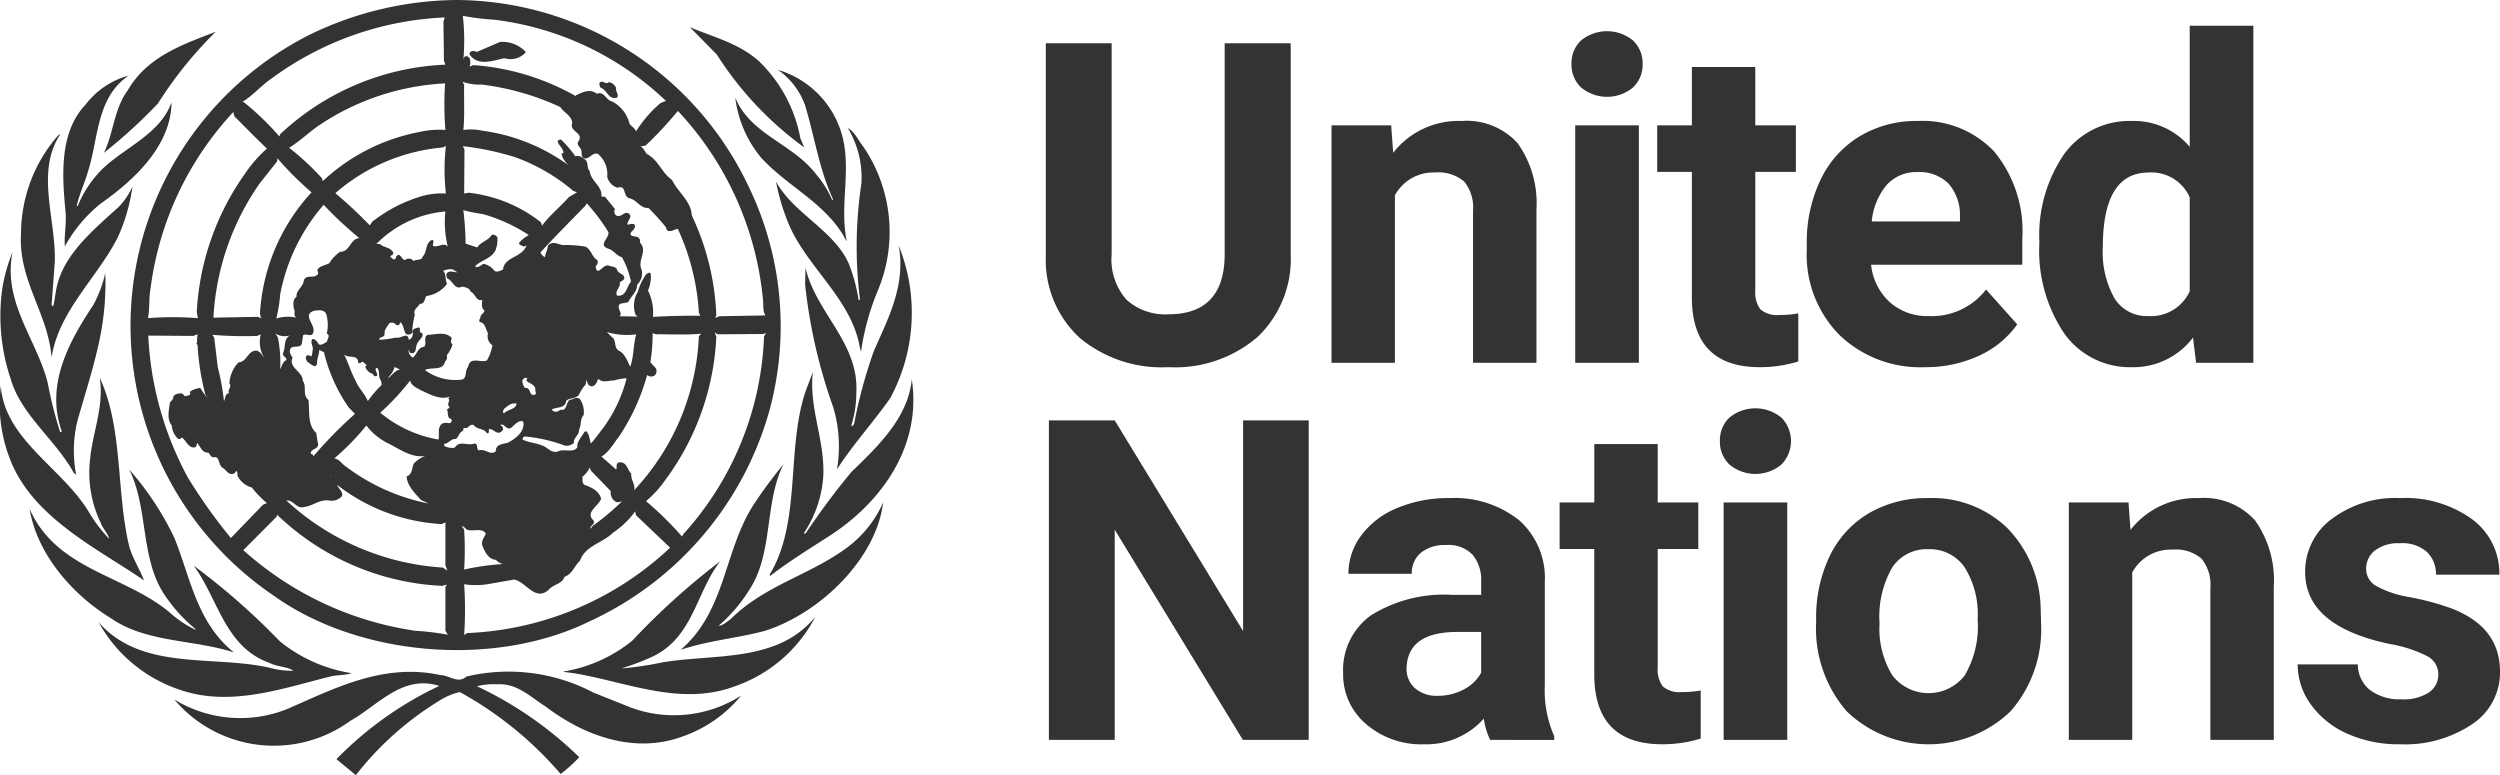
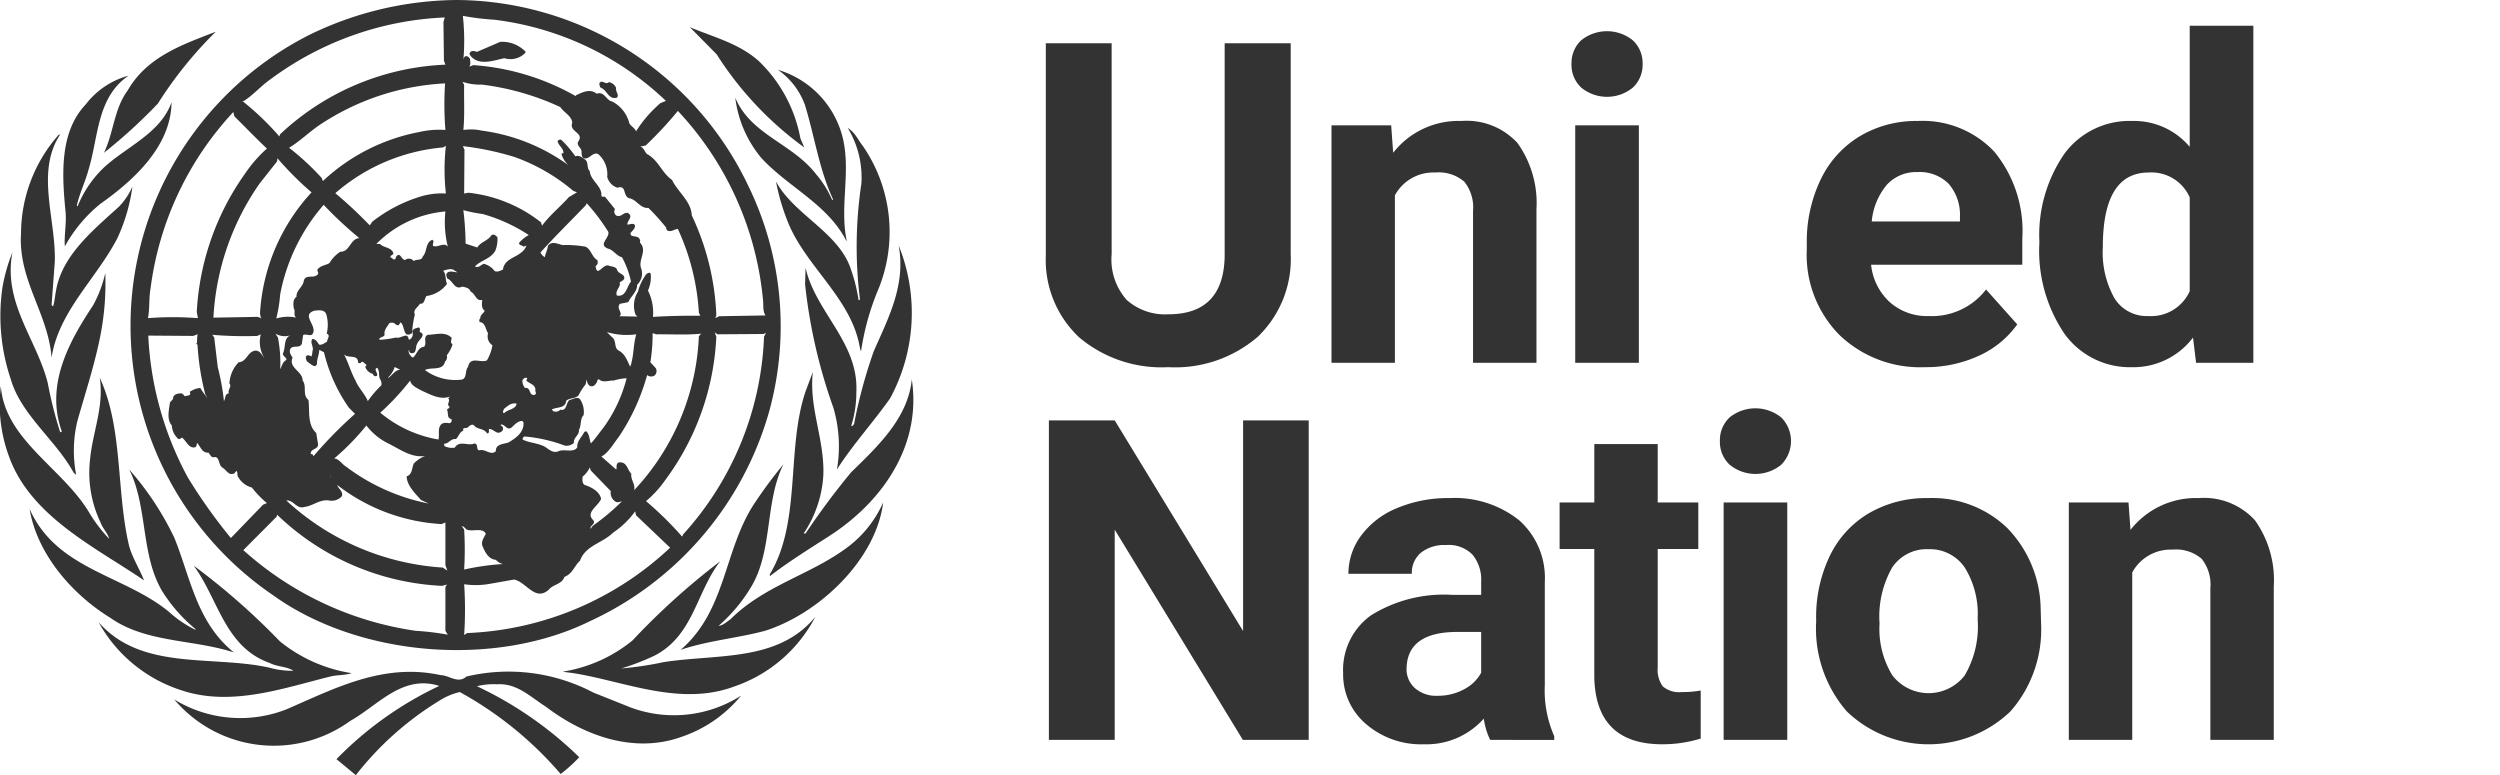
<svg xmlns="http://www.w3.org/2000/svg" viewBox="0 0 176.299 54.664">
  <defs>
    <style>.cls-1{fill:#333;}</style>
  </defs>
  <title>Asset 11</title>
  <g id="Layer_2" data-name="Layer 2">
    <g id="Layer_2-2" data-name="Layer 2">
      <path class="cls-1" d="M52.728,13.019a22.622,22.622,0,0,1,1.505,16.029A23.266,23.266,0,0,1,41.567,43.822c-6.726,3.295-16.28,2.474-22.276-1.824A22.989,22.989,0,0,1,21.81,2.462,24.09,24.09,0,0,1,32.184,0,22.922,22.922,0,0,1,52.728,13.019ZM32.64,1.117a15.979,15.979,0,0,1,.034,3.147.476.476,0,0,1,.103-.274c.16-.091.296.046.365.16.011.16.08.433-.057.524.137.023.205-.08.33-.08a17.014,17.014,0,0,1,7.194,2.189V6.726c.444-.217,1.014-.502,1.471-.114.547-.205.65.467,1.094.547a2.393,2.393,0,0,1,1.209,1.539c.102.205.422.353.467.57a8.755,8.755,0,0,1,1.722-1.995l.387-.16A21.27,21.27,0,0,0,34.863,1.391,17.686,17.686,0,0,1,32.64,1.117Zm-1.277.114A22.184,22.184,0,0,0,19.097,5.575c-.696.478-1.311,1.208-2.018,1.619h.102a19.48,19.48,0,0,1,2.52,2.428l.057-.159A18.092,18.092,0,0,1,31.409,4.56l-.103-.274L31.272,1.55Zm3.91,1.722-1.642.707c-.137-.057-.399-.126-.49.057-.069.057,0,.137.023.194.604.775,1.653.342,2.406.194a1.444,1.444,0,0,0,1.482-.388v-.08A2.278,2.278,0,0,0,35.274,2.953ZM32.618,5.769l.114.217c-.023,1.06.045,2.189-.057,3.181a3.617,3.617,0,0,1,1.311.046,13.356,13.356,0,0,1,6.134,2.462,1.633,1.633,0,0,1-.525-.821.126.126,0,0,1,.137-.045c.022-.354-.354-.536-.411-.855a.232.232,0,0,1,.251-.102,7.374,7.374,0,0,1,1.003,1.174c.251-.103.456.057.638.194.331.194.126.616.377.844.045.672.866,1.049.821,1.721.012.16.205.034.273.114l.684.844a.34.34,0,0,0,.114.467c.308.137.479-.251.787-.194.445.251-.068.547-.022.821.17.011.387-.137.524.034.057.251-.205.41-.308.57,0,.251.205.194.388.251a.313.313,0,0,1,.274.41c.57.593-.172,1.232.102,1.859a1.083,1.083,0,0,1-.296,1.117c.011.501-.445.809-.627,1.231l-.582.114c-.308.308.262.684-.046.878l1.276.023-.136-.137a1.883,1.883,0,0,1,.171-1.619,3.651,3.651,0,0,1,.604-1.254c.08-.022.228-.171.297,0a2.289,2.289,0,0,1-.194,1.174,3.49,3.49,0,0,1,.353,1.859c1.129-.069,2.235-.091,3.34-.08l-.103-.217a16.378,16.378,0,0,0-1.482-5.905c-.239.011-.41.205-.684.137a.215.215,0,0,1-.137-.228,16.048,16.048,0,0,0-1.254-1.391c-.581.057-.843-.616-1.368-.684-.467-.194-.148-.946-.821-.741a1.099,1.099,0,0,1-.718-.763,1.875,1.875,0,0,0-.65-1.619c-.41-.148-.581.399-.991.308-.228-.114-.126-.41-.194-.604-.08-.171-.274-.297-.239-.524.536-.707-.65-.696-.388-1.391-.068-.501-.582-.695-.844-1.094a18.488,18.488,0,0,0-5.529-1.585A3.818,3.818,0,0,1,32.618,5.769Zm10.317.023c-.239.228-.445-.205-.661.057a.465.465,0,0,0,.08.331c.479.171.536.867,1.151.707.183-.205-.114-.422-.057-.684A.678.678,0,0,0,42.935,5.791ZM22.471,8.858c-.707.49-1.357,1.129-2.086,1.562a18.329,18.329,0,0,1,2.303,2.132l.08.216a13.675,13.675,0,0,1,6.84-3.466,6.054,6.054,0,0,1,1.802-.137,22.518,22.518,0,0,1-.023-3.284A17.516,17.516,0,0,0,22.471,8.858ZM47.803,7.821A26.31,26.31,0,0,1,45.534,10.26l-.388.08c.24.057.308.342.468.513.831.445,1.048,1.334,1.778,1.836.41.855,1.357,1.516,1.391,2.497a18.088,18.088,0,0,1,1.733,7.08l-.091.137a.474.474,0,0,0,.273-.102l3.283-.057c-.216-.319-.125-.787-.182-1.174A22.541,22.541,0,0,0,47.803,7.821Zm-31.35.08a22.421,22.421,0,0,0-5.837,12.449c-.125.684-.046,1.391-.182,2.086a22.758,22.758,0,0,1,3.522,0l-.08-.445a18.532,18.532,0,0,1,3.42-9.77,9.387,9.387,0,0,1,1.527-1.744c-.741-.695-1.516-1.505-2.291-2.269Zm14.991,2.382-.194.114a13.316,13.316,0,0,0-7.604,3.226,30.484,30.484,0,0,1,2.428,2.269c.057-.08.114-.16.171-.251A10.446,10.446,0,0,1,29.722,13.84a5.165,5.165,0,0,1,1.722-.194A15.068,15.068,0,0,1,31.444,10.283Zm1.197.023.114.251-.023,3.09.296-.057a10.01,10.01,0,0,1,5.119,2.086l.08.239c.513-.718,1.288-1.334,1.892-2.018l.57-.331-.273-.114a13.284,13.284,0,0,0-4.105-2.371A20.188,20.188,0,0,0,32.64,10.306Zm-13.076.855-.023.217L18.31,12.939a18.18,18.18,0,0,0-3.26,9.462l3.123-.057.297.114c-.126-.08-.091-.217-.137-.331A13.748,13.748,0,0,1,21.97,13.566,22.838,22.838,0,0,1,19.564,11.161ZM41.373,14.33l-.057.137c-1.049,1.094-2.201,2.223-3.204,3.34a.787.787,0,0,0,.308.331c.045-.274.194-.513.217-.798.274-.376.684-.137,1.037-.057a7.771,7.771,0,0,1,1.619.114c.41.205.445.73.82.935A.323.323,0,0,1,42,18.765c.113.855.524-.228.958-.023.182.069.41.046.547.239.069.353.502.285.524.627-.034.171-.216.216-.33.308.103.342-.353.559-.194.924.661.125.684-.638.992-.98a6.132,6.132,0,0,0-.638-1.722c-.377-.08-.604-.524-.98-.604-.73-.285.114-.741.023-1.174A13.711,13.711,0,0,0,41.373,14.33Zm-18.548.114A13.432,13.432,0,0,0,19.758,20.76a10.366,10.366,0,0,1-.274,1.699,2.857,2.857,0,0,1,1.425-.057c-.262-.137-.046-.467-.193-.649-.034-.285-.08-.638.193-.821-.034-.467.468-.707.513-1.129.126-.479.673-.159.934-.41.171-.091.023-.251.023-.376.228-.307.581-.296.855-.467a2.433,2.433,0,0,1,.764-.798c.684.023.695-.934,1.345-.957A27.233,27.233,0,0,1,22.825,14.444Zm9.85.376a21.52,21.52,0,0,1,.16,2.36l.821.273c.239-.399.764-.478.992-.855.148-.126.319,0,.433.137a2.285,2.285,0,0,1-.137.912c-.308.616-1.037.695-1.448,1.14.262.148.41-.126.627-.182a1.373,1.373,0,0,1,.763.513c.205.091.399-.034.581-.103.126-.946,1.311-.809,1.664-1.698l-.216.08c-.091-.126-.319-.068-.308-.274a2.377,2.377,0,0,1,.684-.547,11.615,11.615,0,0,0-3.249-1.482A10.848,10.848,0,0,1,32.675,14.82ZM26.541,17.203h.251c.274.274.718.216.923.582.102.205-.194.182-.182.353.057.046.137.057.182.137.216.08.171-.126.251-.217.285-.284.331.274.604.274a.422.422,0,0,1,.604.08c.182-.16.57-.011.627-.308.354-.376.16-.958.684-1.197.182.102-.011.274.057.433.354.148.753-.297,1.038.057a7.192,7.192,0,0,1-.171-2.485A7.772,7.772,0,0,0,26.541,17.203ZM32.07,19.095c-.182-.205-.581-.08-.82,0,.227.228.137.638.273.924a2.171,2.171,0,0,1-1.448.855c-.148.182-.114.581-.468.547-.114.251-.501.399-.353.764a6.999,6.999,0,0,0-.194,1.311c-.673.422-.479-.559-.821-.764l-.114.194c-.137.034-.228-.045-.319-.137-.103-.035-.274-.069-.365.023-.148.251-.376.456-.319.798-.068.205-.411.136-.365.353a6.528,6.528,0,0,0,1.151-.159c.262.068.479-.126.741-.137a.246.246,0,0,1,.16.274h.091a.461.461,0,0,0,.182-.547c.023-.239.285-.239.445-.308.148.069.057.217.079.331.513.194-.125.57-.194.844-.137.216,0,.707-.433.638a.16.16,0,0,1-.114-.194H28.81a.587.587,0,0,0,.308.513c.319-.262.331-.707.787-.764.239-.251-.103-.638.251-.843.593-.011,1.231-.262,1.699.216-.035.205-.114.296.057.467a2.257,2.257,0,0,1-.41.764.392.392,0,0,1-.114.433c-.16.695-.958.365-1.425.604a3.612,3.612,0,0,0,2.519.684c.49-.023.274-.627.524-.9.16-.798.889-.251,1.334-.468a3.197,3.197,0,0,0,.387-1.06.756.756,0,0,1-.307-.855c-.194-.263-.172-.741-.593-.786a.226.226,0,0,1,.046-.274c-.012-.251.239-.331.308-.524-.262-.171-.194-.547-.171-.764-.445.125-.491-.456-.821-.581-.08-.262-.365-.308-.593-.354-.547.262-.638-.411-1.049-.57-.046-.125-.137-.308,0-.411.205-.171.479-.023.718-.034Zm-9.907,2.816c-.923.296.148.992-.08,1.562-.125.331-.467.023-.707.16l-.091.604c-.137.353-.581.091-.787.331-.148.228.011.468.137.65-.319.729.718.958.707,1.619.319.41-.045,1.003.411,1.368.102.741-.103,1.744.547,2.325l.114.707c.137.49-.581.365-.49.798.137-.068.171.114.182.16v-.023a30.142,30.142,0,0,1,2.93-2.987l-.433-.434a11.395,11.395,0,0,1-1.756-3.91l-.331-.171c-.011.365-.182.65-.16,1.014l-.114.137c-.239-.011-.388-.205-.593-.33-.046-.126-.171-.331.023-.433a.375.375,0,0,1,.274.08c.102-.125.057-.307.114-.467.034-.274-.205-.524-.034-.764.216-.023.376.239.467.387.217.069.388-.114.57-.194,0-.194.274-.456-.023-.57a2.687,2.687,0,0,0-.023-1.345C22.893,21.808,22.471,21.877,22.164,21.911Zm21.341.388c-.091.046-.216.011-.331.023A.806.806,0,0,1,43.505,22.299Zm-.707,1.117.353.353c.353.239.114.752.49.958.445.228.605.741.798,1.129a1.213,1.213,0,0,0,.103-.331c.159-.627.136-1.334.33-1.95A4.835,4.835,0,0,1,42.798,23.416Zm7.798.159-.194-.137.114.308A18.362,18.362,0,0,1,46.902,33.87a7.565,7.565,0,0,1-1.345,1.47,23.967,23.967,0,0,1,2.542,2.497l.092-.171a21.946,21.946,0,0,0,5.688-13.92l.137-.273-.171.08Zm-4.572-.08a12.338,12.338,0,0,1-.159,2.052l.376.41a.418.418,0,0,1-.08.525.447.447,0,0,1-.524-.034,14.918,14.918,0,0,1-1.995,4.355c-.376.479-.741,1.14-1.231,1.391l1.037.912c.057-.057.024-.148.034-.228,0-.137.069-.296.24-.273.502-.012.513.524.798.798-.057.433.319.775.194,1.174a16.91,16.91,0,0,0,4.571-10.864l.16-.182c-1.026.103-2.109.034-3.169.045ZM19.428,23.53l.171.274a9.204,9.204,0,0,1,.16,2.234c.126-.217.159-.513.433-.65.034-.205-.274-.262-.239-.467.217-.422.011-1.106.57-1.288A1.307,1.307,0,0,1,19.428,23.53Zm-5.495.045-.308.114-3.169-.023a23.252,23.252,0,0,0,2.793,10.01A37.318,37.318,0,0,0,16.281,37.94L18.55,35.591l.273-.114a6.915,6.915,0,0,1-1.06-1.095,1.571,1.571,0,0,1-.958-.73c-.114-.125-.012-.353-.137-.444l-.137.171c-.399.194-.547-.217-.821-.388-.353-.194-.182-.867-.661-.741-.183-.011-.239-.217-.354-.331-.444.046-.559-.445-.798-.684-.045.102,0,.239-.137.308-.456.102-.616-.456-.923-.684-.08.035-.137.126-.251.102a1.334,1.334,0,0,1-.467-.957c-.376-.422-.205-1.094-.137-1.607.069-.137.262-.216.228-.387.102-.239.353-.262.593-.274a.599.599,0,0,1,.228.216c.148-.091.479.011.353-.319a1.498,1.498,0,0,1,.741-.274,4.798,4.798,0,0,0,.513.707l-.16-.251a18.025,18.025,0,0,1-.547-3.466c.011-.068-.148-.102-.057-.171l.023.034A3.564,3.564,0,0,1,13.933,23.576Zm4.458,0L18.14,23.69a26.447,26.447,0,0,1-3.17-.08l.137.194.251,2.097a16.108,16.108,0,0,1,.433,2.382c.126-.171.046-.513.354-.547-.125-.251.239-.467.034-.684a2.292,2.292,0,0,1,.65-1.505c.582-.023.627-.787,1.209-.821.296-.011.479.388.604.524A2.168,2.168,0,0,1,18.39,23.576Zm5.86,1.402c.319.593.49,1.265.821,1.859.205.524.661.935.866,1.448a7.907,7.907,0,0,1,.958-1.117.593.593,0,0,0-.102-.445c-.103-.239-.012-.581-.194-.787-.297.102.102.399-.023.57a.181.181,0,0,1-.274-.137.756.756,0,0,1-.547-.513c.217-.137-.057-.194-.114-.308-.114-.057-.126-.046-.217.057a.287.287,0,0,1-.171-.023C25.253,24.932,24.524,25.32,24.25,24.978Zm3.58.901a1.643,1.643,0,0,1-.467.741l.034.023c.274-.194.468-.547.821-.57Zm9.006.935a.835.835,0,0,0,.183.547c.445-.069.25.547.661.49.228-.068.012-.262.08-.41-.068-.342-.399-.376-.627-.582-.023-.068.023-.125.057-.182C37.018,26.585,36.938,26.688,36.836,26.813Zm6.453.023c-.331-.023-.73.171-1.015-.057-.103-.091-.17.046-.16.137-.113.172-.228.388-.49.308-.205-.091-.205-.308-.273-.468a1.227,1.227,0,0,1-.057.353,3.901,3.901,0,0,0-.49.764c-.24.262-.627.171-.878.388-.046.547-.65.433-.992.604-.023.069.057.08.091.137a.44.44,0,0,0,.49-.114c.479.125.377-.479.65-.684.24-.034.468-.24.718-.08a1.618,1.618,0,0,1,.273,1.151c-.273.273-.137.718-.331,1.037.045.376-.41.547-.353.924a.803.803,0,0,1-.627.194,10.694,10.694,0,0,0-2.85-.65.201.201,0,0,0-.137.217c.41.216.912.228,1.345.41.388.102.65.581,1.14.433.41-.228,1.094.137,1.368-.296-.045-.422.32-.73.502-1.095l.137-.034c.228.239.216.593.319.855.32-.342.571-.718.855-1.072a10.188,10.188,0,0,0,1.664-3.523A3.387,3.387,0,0,0,43.288,26.836Zm-14.364,0a17.764,17.764,0,0,1-2.109,2.268,8.694,8.694,0,0,0,4.104,1.893c.08-.308-.046-.696.114-.958.114-.251.422-.239.65-.194a.193.193,0,0,0,.137-.297c-.33-.068-.182-.433-.296-.638.011-.114.205-.091.16-.239-.228-.182.114-.388-.08-.581.08-.057.137-.183.251-.183-.718.376-1.494-.08-2.132-.365C29.426,27.372,28.992,27.201,28.924,26.836Zm6.623,1.995c-.034.091-.159.251,0,.308.274-.285.855-.274.878-.684C36.026,28.398,35.821,28.614,35.547,28.831Zm1.288.855c-.354,0-.536.274-.798.49-.319.182-.478-.342-.741-.216.012.057.069.08.114.102a.258.258,0,0,1,0,.331c-.388.353-.57-.171-.935-.137v.137c.011.08-.023.205-.137.16-.228-.377-.695-.24-.924-.571-.148-.079-.285.023-.388.114-.08.171-.445-.022-.353.274-.285.103-.319.411-.524.593-.353-.057-.513.342-.844.331.035.068,0,.182.103.194a1.16,1.16,0,0,0,.661.08c.342-.547.912-.091,1.391-.296.297.057.091.376.308.49.467-.148.821.399,1.197.057-.023-.536.581-.491.912-.627.513-.307,1.094-.718,1.037-1.402Zm-11.001.319a16.872,16.872,0,0,1-2.269,2.326c.353.023.547.41.843.581a14.236,14.236,0,0,0,5.826,2.599l-.547-.251c-.41-.467-.992-1.015-1.014-1.665.41-.137.365-.593.501-.9a2.287,2.287,0,0,1,1.197-.661c-1.151.479-2.155-.376-3.112-.821A4.439,4.439,0,0,1,25.835,30.005ZM41.669,33.186l-.079-.217a1.875,1.875,0,0,1-.513.65c.011.182-.057.456.16.582.456.149,1.048.445,1.151.98-.182.501-1.14.958-.547,1.505.194.273-.273.376-.193.604l.159-.216a15.845,15.845,0,0,0,2.029-1.699h.08c-.136-.045-.308.091-.468.023a.727.727,0,0,1-.376-.764Zm-18.331.433-.046-.08.046.137Zm.365.49a.504.504,0,0,1-.274-.353Zm.08.091c.069.273.433.445.331.787a.965.965,0,0,1-.912.308c-.65-.103-1.129.387-1.744.456-.559.171-.752-.513-1.266-.456a17.935,17.935,0,0,0,11.036,4.73l.319.217-.137-.388v-3.01l-.274.114A13.203,13.203,0,0,1,23.782,34.201ZM44.85,36.333l-.057-.273a6.143,6.143,0,0,1-1.562,1.504c-.741.741-1.949.901-2.326,1.972-.399.364-.536.935-1.094,1.14-.205.547-.786.513-1.117.912-.957.855-1.573-.547-2.44-.719l-1.744.308a5.49,5.49,0,0,1-1.778.023,26.816,26.816,0,0,1,0,3.579l.216-.136a22.193,22.193,0,0,0,14.308-6.02Zm-25.308-.034-.034.137-2.349,2.36a23.098,23.098,0,0,0,12.153,5.688,18.87,18.87,0,0,1,2.268.274l-.171-.274V41.394l.114-.171-.353.092A17.992,17.992,0,0,1,19.542,36.298Zm13.019.798.171.25a23.262,23.262,0,0,1,0,2.816,17.537,17.537,0,0,1,2.736-.388.955.955,0,0,1-.501-.297c-.535-.034-.787-.593-.958-1.014-.08-.308.125-.559.251-.821-.228-.467-.935-.125-1.345-.296C32.8,37.256,32.72,37.119,32.561,37.097Z" />
      <path class="cls-1" d="M53.526,4.321a10.098,10.098,0,0,1,2.918,5.438l.274.639a23.988,23.988,0,0,1-6.179-6.566L48.647,1.915C50.311,2.622,52.101,3.044,53.526,4.321Z" />
      <path class="cls-1" d="M11.14,7.296a36.47,36.47,0,0,1-3.808,3.477c.684-1.414.707-3.101,1.676-4.4,1.38-2.405,3.933-3.249,6.213-4.138A28.195,28.195,0,0,0,11.14,7.296Z" />
      <path class="cls-1" d="M59.454,9.816c.535,2.394-.239,4.731.251,7.148l-.023.022c-1.3-2.565-4.07-3.774-5.974-5.825A8.181,8.181,0,0,1,51.85,6.886c1.095,2.633,4.035,3.215,5.722,5.426A7.136,7.136,0,0,1,58.69,14.114l.057-.057c-.969-2.075-1.3-4.412-1.972-6.624A5.164,5.164,0,0,0,54.86,4.925,6.658,6.658,0,0,1,59.454,9.816Z" />
      <path class="cls-1" d="M9.065,5.335c-2.257,1.55-2.109,4.332-2.827,6.646-.228.855-.627,1.641-.821,2.519l.057.046a7.836,7.836,0,0,1,1.858-2.736c1.607-1.482,3.979-2.406,4.765-4.595-.034,3.043-2.576,5.438-5.005,7.148A10.14,10.14,0,0,0,4.573,17.374c-.057-.764.114-1.539.057-2.36-.262-2.656-.456-5.689,1.425-7.661A5.66,5.66,0,0,1,9.065,5.335Z" />
      <path class="cls-1" d="M60.879,10.34a10.682,10.682,0,0,1,.992,10.226,17.993,17.993,0,0,0-1.151,4.218c-.103-.251-.126-.593-.217-.878-.798-3.067-3.705-5.256-4.902-8.152a15.206,15.206,0,0,1-.878-2.953c1.277,2.36,4.424,3.58,5.279,6.179a11.823,11.823,0,0,1,.547,2.189.088.088,0,0,0,.092-.08,29.846,29.846,0,0,1,.102-8.128,6.715,6.715,0,0,0-.958-3.933C60.297,9.325,60.526,9.896,60.879,10.34Z" />
      <path class="cls-1" d="M4.242,9.485c-1.733,2.634-.296,5.951-.376,8.949l-.228,3.067c.034.022.034.114.114.08.103-.342.126-.707.194-1.06.41-2.474,2.554-4.23,4.435-5.939a4.829,4.829,0,0,0,.958-1.425A12.642,12.642,0,0,1,8.29,16.77C6.83,19.62,4.129,21.957,3.638,25.218c-.24-3.124-2.371-5.461-2.155-8.778A10.541,10.541,0,0,1,4.106,9.542C4.151,9.519,4.186,9.474,4.242,9.485Z" />
      <path class="cls-1" d="M62.771,28.09c-1.197,1.698-2.645,3.283-3.751,5.016a9.669,9.669,0,0,0-.251-4.355,37.749,37.749,0,0,1-1.995-8.698l.034-1.174c.696,3.135,3.774,5.29,3.58,8.801a7.703,7.703,0,0,1-.354,2.326l.057.057.137-.159A34.924,34.924,0,0,1,61.62,24.761c1.015-2.314,2.269-4.652,1.756-7.444A12.651,12.651,0,0,1,62.771,28.09Z" />
      <path class="cls-1" d="M3.365,26.996a28.783,28.783,0,0,0,.878,3.477c.046.023.08-.023.114-.057-1.174-3.283.513-6.327,2.212-8.892a8.64,8.64,0,0,0,.855-2.269,19.206,19.206,0,0,1-.41,4.731c-.411,1.961-1.026,3.819-1.562,5.723a8.952,8.952,0,0,0-.08,3.774L5.2,33.346c-1.243-2.292-3.705-4.081-4.435-6.589A13.961,13.961,0,0,1,.173,20.27,12.171,12.171,0,0,1,.88,17.785C.184,21.341,2.578,23.906,3.365,26.996Z" />
      <path class="cls-1" d="M58.063,33.483a8.194,8.194,0,0,1-1.391,4.138h.137a52.167,52.167,0,0,1,3.227-4.332c1.984-1.915,4.001-3.876,4.264-6.532.672,4.435-1.813,8.322-5.495,10.83-1.516.992-3.055,1.915-4.515,3.044V40.494c2.235-3.717,1.14-8.813,2.519-12.894l.513-1.368C57.037,28.774,58.143,30.929,58.063,33.483Z" />
      <path class="cls-1" d="M9.11,38.521c.24.843.73,1.596,1.049,2.406-3.397-2.315-8.026-4.515-9.53-8.755a10.546,10.546,0,0,1-.57-4.948c.274,3.774,4.332,5.769,6.213,8.892a10.325,10.325,0,0,0,1.425,1.881c-.091-.399-.467-.741-.604-1.152a8.123,8.123,0,0,1-.741-4.457c.183-1.927.992-3.716.684-5.745C8.689,30.21,8.187,34.657,9.11,38.521Z" />
      <path class="cls-1" d="M53.001,41.337a11.294,11.294,0,0,1-2.326,2.793c.297-.011.559-.273.821-.445,2.451-2.44,5.643-3.124,8.288-5.107a7.991,7.991,0,0,0,2.497-3.147c-.502,4.047-4.526,7.843-8.322,9.051-1.961.525-4.059.696-5.962,1.346,3.227-2.77,3.044-7.057,5.199-10.317a33.257,33.257,0,0,1,2.052-2.77C53.936,35.375,54.506,38.783,53.001,41.337Z" />
      <path class="cls-1" d="M12.291,37.917c1.14,2.805,1.573,5.974,4.207,8.095-2.85-.935-6.19-.673-8.698-2.429-2.748-1.687-5.199-4.548-5.712-7.695,1.893,4.286,6.635,4.64,9.816,7.25a7.909,7.909,0,0,0,1.858,1.266l.035-.035A10.945,10.945,0,0,1,11.71,42.101c-1.858-2.588-1.208-6.213-2.599-8.995A20.924,20.924,0,0,1,12.291,37.917Z" />
      <path class="cls-1" d="M46.104,46.262a17.537,17.537,0,0,1-2.291.878,24.074,24.074,0,0,0,2.975-.445c3.763-.593,8.072.011,10.705-3.192a10.107,10.107,0,0,1-5.665,4.891c-3.842,1.448-7.707-.33-11.389-.924l-.707-.091v-.023a10.327,10.327,0,0,0,4.868-2.188A49.824,49.824,0,0,1,50.79,39.581C49.091,41.759,48.909,44.86,46.104,46.262Z" />
      <path class="cls-1" d="M19.735,45.225A10.613,10.613,0,0,0,24.797,47.47c-.444.16-1.026.114-1.505.239-3.317.821-7.011,2.155-10.534.958a10.221,10.221,0,0,1-5.803-4.788c3.033,3.455,7.992,2.303,12.039,3.204a5.654,5.654,0,0,0,1.699.216c-.479-.308-1.151-.273-1.676-.547C15.848,45.635,15.38,42.203,13.659,39.89A48.804,48.804,0,0,1,19.735,45.225Z" />
      <path class="cls-1" d="M44.497,49.899a8.786,8.786,0,0,0,7.764-.844,9.22,9.22,0,0,1-4.104,2.873c-3.42,1.277-6.988-.057-9.656-2.087-1.083-.684-2.04-1.676-3.443-1.585a4.813,4.813,0,0,0-1.425.137,26.41,26.41,0,0,1,7.216,5.005,10.819,10.819,0,0,1-1.31,1.185,25.628,25.628,0,0,0-7.114-5.78,4.616,4.616,0,0,0-1.471.628,21.996,21.996,0,0,0-5.86,5.232l-1.368-1.128a25.036,25.036,0,0,1,7.251-5.165c-2.599-.821-4.298,1.357-6.27,2.463a9.181,9.181,0,0,1-12.415-1.505,8.919,8.919,0,0,0,7.934.684c3.34-1.448,6.806-3.283,10.83-2.405.627.012,1.243.638,1.836.102A12.858,12.858,0,0,1,41.84,48.838Z" />
      <path class="cls-1" d="M91.019,3.052v14.84a7.598,7.598,0,0,1-2.313,5.85,8.916,8.916,0,0,1-6.321,2.151,9.02,9.02,0,0,1-6.268-2.089A7.471,7.471,0,0,1,73.75,18.063V3.052h4.643V17.923a4.291,4.291,0,0,0,1.06,3.227,4.069,4.069,0,0,0,2.933,1.014q3.914,0,3.977-4.116V3.052Z" />
      <path class="cls-1" d="M98.106,8.839l.14,1.935a5.846,5.846,0,0,1,4.812-2.243,4.857,4.857,0,0,1,3.961,1.562A7.288,7.288,0,0,1,108.35,14.767V25.583h-4.472V14.874a2.903,2.903,0,0,0-.619-2.065,2.775,2.775,0,0,0-2.059-.643,3.077,3.077,0,0,0-2.832,1.609V25.583H93.897V8.839Z" />
      <path class="cls-1" d="M110.821,4.507a2.205,2.205,0,0,1,.673-1.656,2.9,2.9,0,0,1,3.66,0,2.191,2.191,0,0,1,.682,1.656,2.196,2.196,0,0,1-.69,1.671,2.87,2.87,0,0,1-3.637,0A2.196,2.196,0,0,1,110.821,4.507Zm4.751,21.076h-4.488V8.839h4.488Z" />
-       <path class="cls-1" d="M123.782,4.723V8.839h2.862v3.281H123.782V20.477a1.99,1.99,0,0,0,.356,1.331A1.788,1.788,0,0,0,125.5,22.21a7.135,7.135,0,0,0,1.315-.108v3.389a9.197,9.197,0,0,1-2.708.402q-4.705,0-4.797-4.751V12.12H116.865V8.839H119.31V4.723Z" />
      <path class="cls-1" d="M135.724,25.893a8.214,8.214,0,0,1-5.996-2.26,8.028,8.028,0,0,1-2.314-6.019v-.433a10.126,10.126,0,0,1,.975-4.512,7.156,7.156,0,0,1,2.764-3.063,7.75,7.75,0,0,1,4.076-1.075,6.949,6.949,0,0,1,5.409,2.166,8.803,8.803,0,0,1,1.974,6.144v1.826H131.949a4.153,4.153,0,0,0,1.307,2.631,3.955,3.955,0,0,0,2.763.99,4.823,4.823,0,0,0,4.038-1.873l2.198,2.461a6.719,6.719,0,0,1-2.724,2.221A8.934,8.934,0,0,1,135.724,25.893Zm-.511-13.757a2.794,2.794,0,0,0-2.159.901,4.675,4.675,0,0,0-1.06,2.58h6.221V15.26a3.33,3.33,0,0,0-.805-2.309A2.885,2.885,0,0,0,135.214,12.136Z" />
      <path class="cls-1" d="M143.818,17.087a10.099,10.099,0,0,1,1.756-6.236,5.701,5.701,0,0,1,4.805-2.32,5.128,5.128,0,0,1,4.039,1.825V1.814h4.488v23.77H154.867l-.217-1.779a5.264,5.264,0,0,1-4.302,2.089,5.683,5.683,0,0,1-4.743-2.329A10.416,10.416,0,0,1,143.818,17.087Zm4.473.333a6.608,6.608,0,0,0,.819,3.611,2.672,2.672,0,0,0,2.384,1.256,2.991,2.991,0,0,0,2.924-1.752V13.918a2.949,2.949,0,0,0-2.894-1.752Q148.29,12.166,148.291,17.42Z" />
      <path class="cls-1" d="M92.289,52.177H87.646L78.609,37.352V52.177H73.967V29.646h4.643l9.053,14.855V29.646h4.627Z" />
      <path class="cls-1" d="M105.086,52.177a4.969,4.969,0,0,1-.449-1.501,5.411,5.411,0,0,1-4.225,1.81,5.941,5.941,0,0,1-4.077-1.424,4.578,4.578,0,0,1-1.617-3.59,4.731,4.731,0,0,1,1.974-4.086,9.732,9.732,0,0,1,5.701-1.438h2.059v-.96a2.761,2.761,0,0,0-.596-1.856,2.34,2.34,0,0,0-1.88-.696,2.67,2.67,0,0,0-1.772.541,1.841,1.841,0,0,0-.642,1.485H95.09a4.5,4.5,0,0,1,.896-2.692,5.937,5.937,0,0,1,2.538-1.941,9.244,9.244,0,0,1,3.683-.704,7.307,7.307,0,0,1,4.914,1.555,5.443,5.443,0,0,1,1.818,4.372V48.308a8.012,8.012,0,0,0,.665,3.607v.263Zm-3.699-3.11a3.852,3.852,0,0,0,1.826-.441,2.891,2.891,0,0,0,1.238-1.184V44.564H102.78q-3.359,0-3.575,2.321l-.016.263a1.791,1.791,0,0,0,.588,1.377A2.285,2.285,0,0,0,101.386,49.067Z" />
      <path class="cls-1" d="M116.901,31.317V35.433h2.862v3.281h-2.862v8.356a1.991,1.991,0,0,0,.356,1.331,1.789,1.789,0,0,0,1.361.402,7.127,7.127,0,0,0,1.315-.108v3.389a9.198,9.198,0,0,1-2.708.402q-4.705,0-4.797-4.751V38.714h-2.445V35.433H112.43V31.317Z" />
      <path class="cls-1" d="M121.287,31.101a2.204,2.204,0,0,1,.673-1.656,2.899,2.899,0,0,1,3.659,0,2.361,2.361,0,0,1-.008,3.327,2.869,2.869,0,0,1-3.636,0A2.192,2.192,0,0,1,121.287,31.101Zm4.75,21.076H121.55V35.433h4.487Z" />
      <path class="cls-1" d="M128.074,43.651a9.917,9.917,0,0,1,.959-4.441,7.022,7.022,0,0,1,2.762-3.018,8.06,8.06,0,0,1,4.186-1.067,7.626,7.626,0,0,1,5.533,2.073,8.322,8.322,0,0,1,2.391,5.633l.031,1.145a8.748,8.748,0,0,1-2.151,6.182,8.336,8.336,0,0,1-11.552.008,8.905,8.905,0,0,1-2.158-6.314Zm4.472.317a6.255,6.255,0,0,0,.897,3.649,3.223,3.223,0,0,0,5.106.016,6.85,6.85,0,0,0,.913-3.99,6.198,6.198,0,0,0-.913-3.627A2.968,2.968,0,0,0,135.98,38.73a2.918,2.918,0,0,0-2.537,1.278A6.963,6.963,0,0,0,132.546,43.968Z" />
      <path class="cls-1" d="M150.101,35.433l.14,1.935a5.849,5.849,0,0,1,4.814-2.243,4.859,4.859,0,0,1,3.961,1.562,7.282,7.282,0,0,1,1.33,4.674V52.177h-4.472V41.468a2.903,2.903,0,0,0-.618-2.065,2.776,2.776,0,0,0-2.059-.643A3.077,3.077,0,0,0,150.365,40.37V52.177h-4.473V35.433Z" />
-       <path class="cls-1" d="M171.951,47.55a1.442,1.442,0,0,0-.812-1.292,9.256,9.256,0,0,0-2.607-.844q-5.974-1.252-5.974-5.075a4.598,4.598,0,0,1,1.85-3.722,7.455,7.455,0,0,1,4.835-1.493,8.028,8.028,0,0,1,5.1,1.501,4.73,4.73,0,0,1,1.911,3.899h-4.472a2.164,2.164,0,0,0-.619-1.586,2.621,2.621,0,0,0-1.935-.627,2.675,2.675,0,0,0-1.749.511,1.612,1.612,0,0,0-.619,1.3,1.377,1.377,0,0,0,.705,1.199,7.223,7.223,0,0,0,2.375.789,19.319,19.319,0,0,1,2.816.751q3.543,1.3,3.543,4.503a4.367,4.367,0,0,1-1.965,3.706,8.476,8.476,0,0,1-5.076,1.416,8.843,8.843,0,0,1-3.736-.751,6.263,6.263,0,0,1-2.562-2.058,4.789,4.789,0,0,1-.929-2.824h4.24a2.333,2.333,0,0,0,.883,1.826,3.497,3.497,0,0,0,2.197.634,3.236,3.236,0,0,0,1.941-.487A1.515,1.515,0,0,0,171.951,47.55Z" />
    </g>
  </g>
</svg>